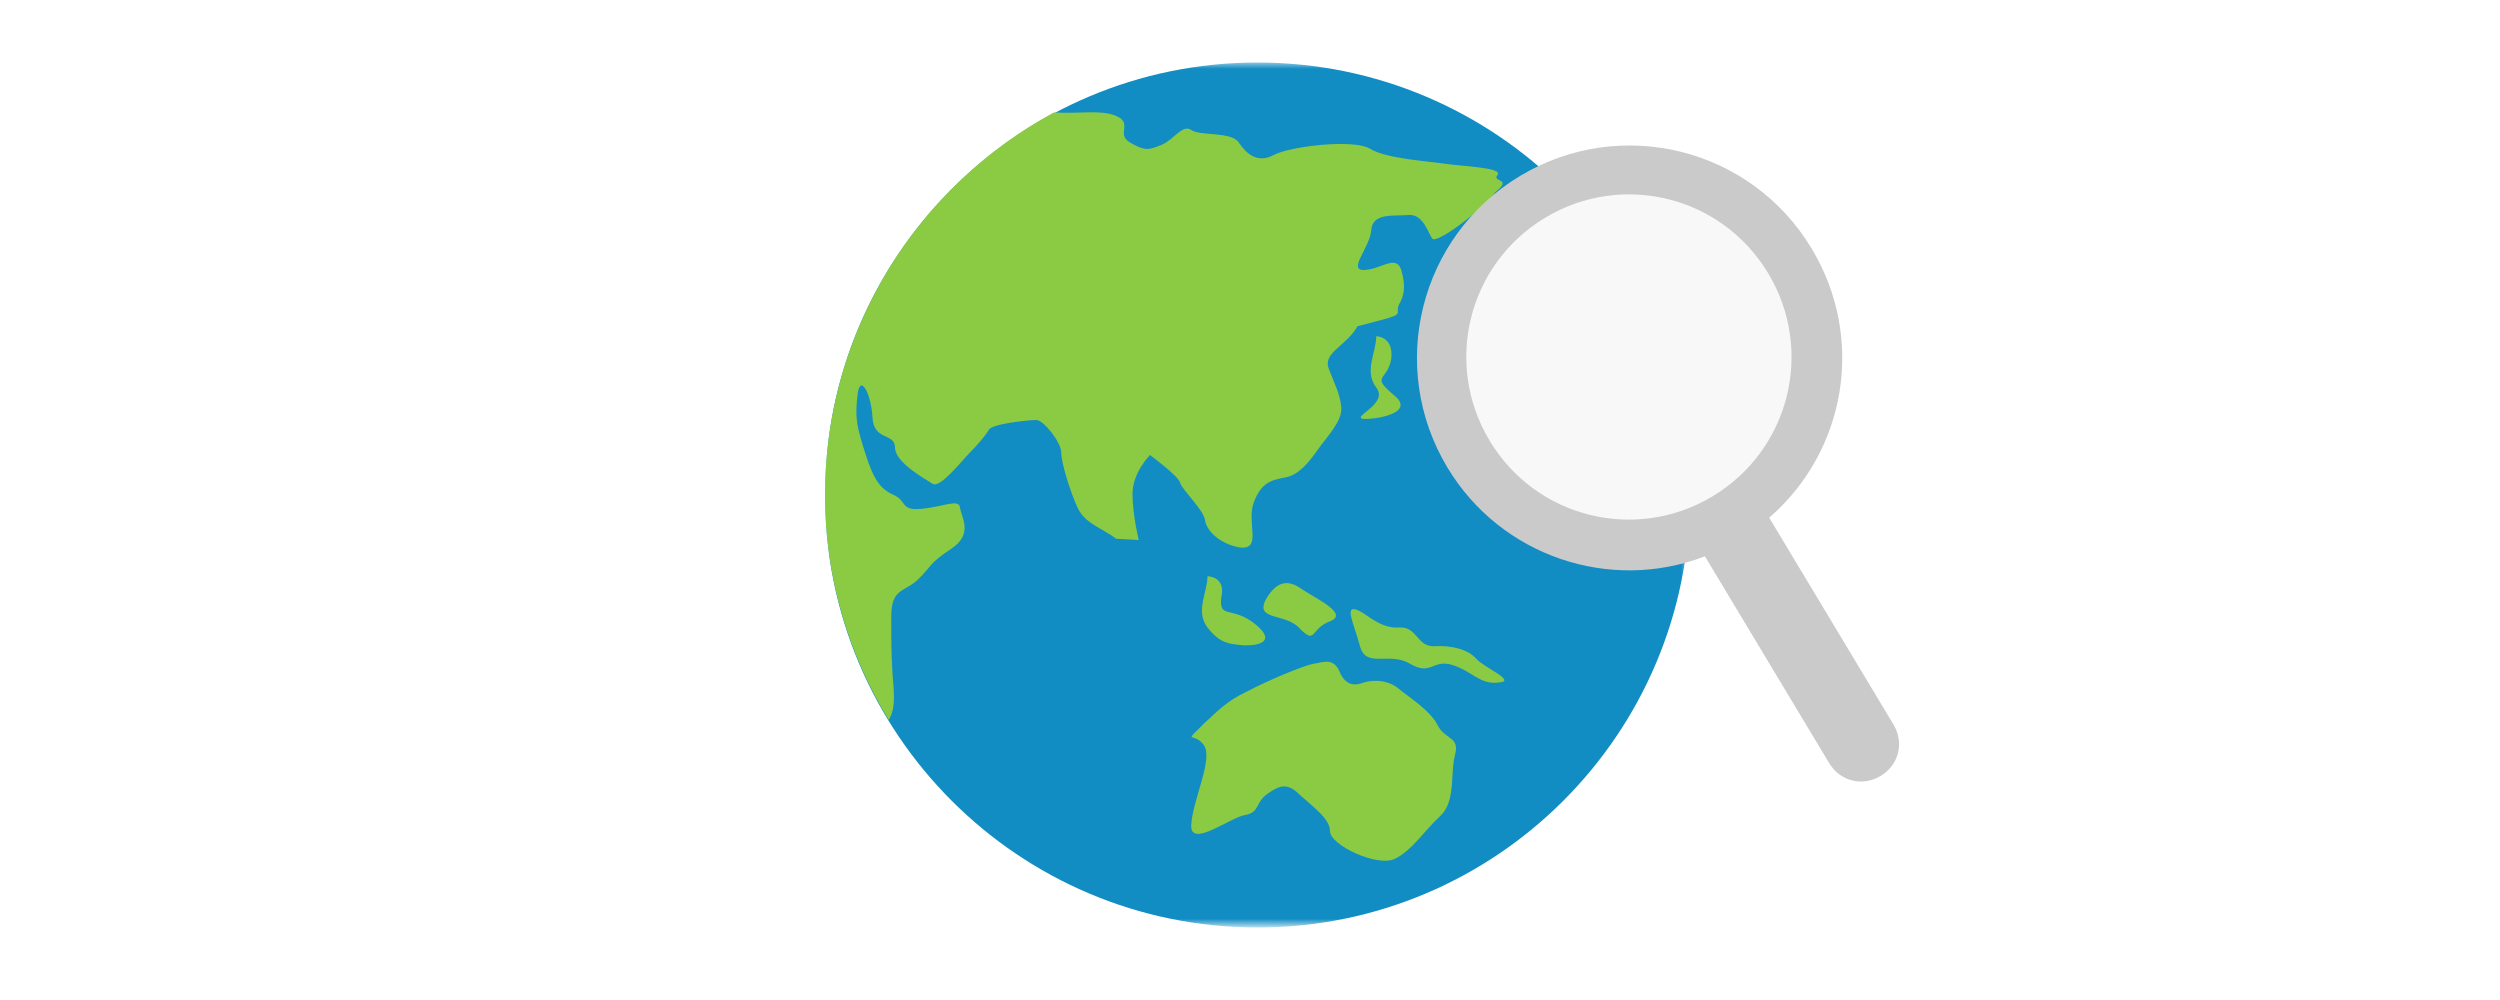
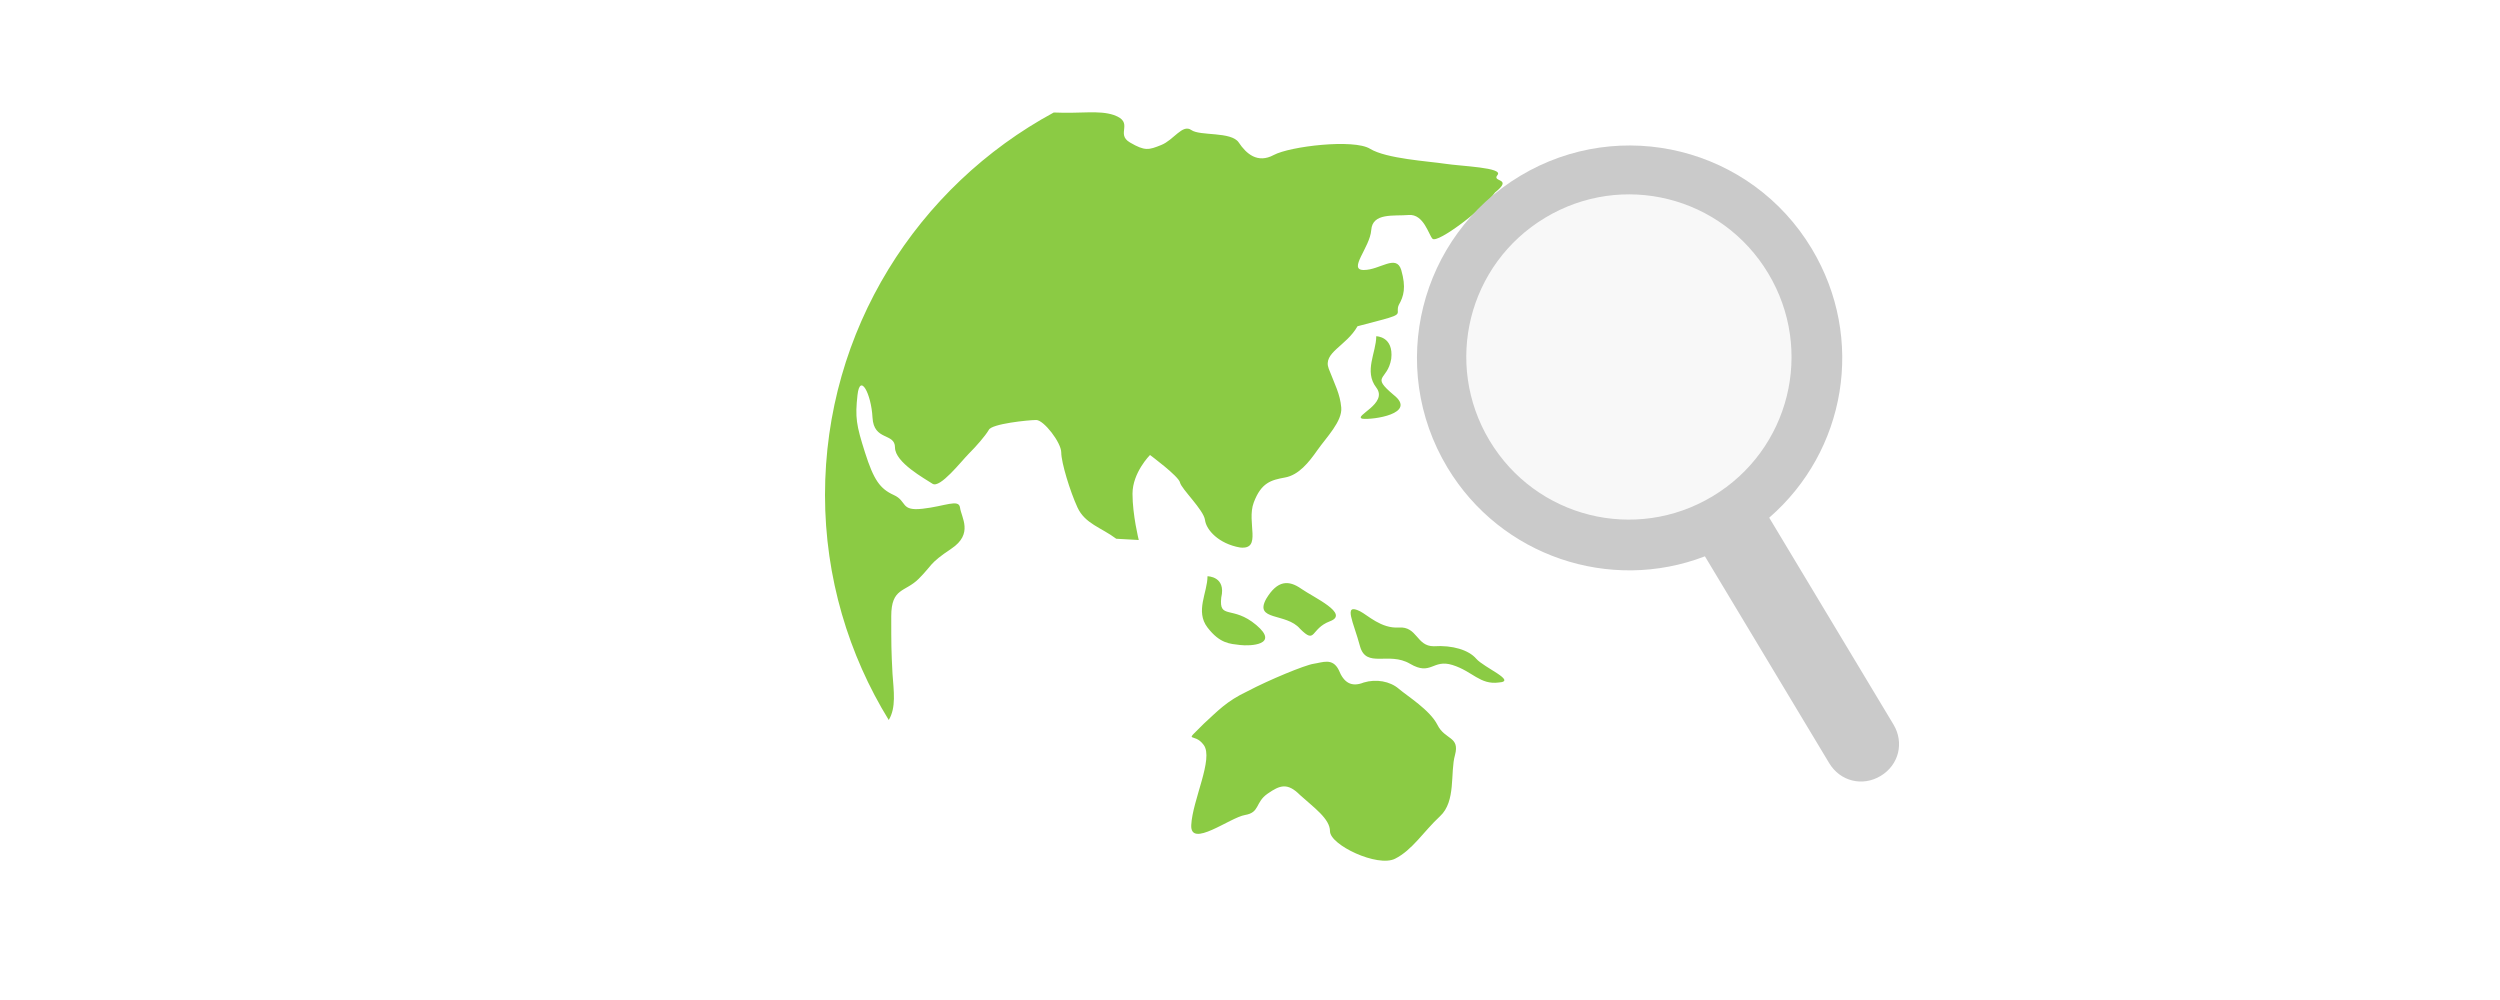
<svg xmlns="http://www.w3.org/2000/svg" viewBox="0 0 200 80" enable-background="new 0 0 200 80">
  <style type="text/css">.st0{filter:url(#Adobe_OpacityMaskFilter);} .st1{fill:#FFFFFF;} .st2{mask:url(#b_1_);fill:#128DC3;} .st3{fill:#8BCB44;} .st4{fill:#F8F8F8;stroke:#979797;} .st5{fill:#CACACA;}</style>
  <defs>
    <filter id="Adobe_OpacityMaskFilter" filterUnits="userSpaceOnUse" x="66" y="5" width="69.2" height="69.2">
      <feColorMatrix values="1 0 0 0 0 0 1 0 0 0 0 0 1 0 0 0 0 0 1 0" />
    </filter>
  </defs>
  <mask maskUnits="userSpaceOnUse" x="66" y="5" width="69.2" height="69.2" id="b_1_">
-     <path id="a_1_" class="st1" d="M66 4.8h69.2v69.2h-69.2z" />
-   </mask>
-   <path class="st2" d="M135.2 39.6c0 19.1-15.5 34.6-34.6 34.6s-34.6-15.5-34.6-34.6 15.5-34.6 34.6-34.6 34.6 15.5 34.6 34.6" />
+     </mask>
  <path class="st3" d="M96.6 46.1c0 1.3-1 2.8 0 4.1 1 1.3 1.8 1.3 2.6 1.4.8.1 3.2 0 1.3-1.6-1.9-1.6-3-.4-2.8-2.2.4-1.7-1.1-1.7-1.1-1.7zM109 33.5c.8.1 4.4-.4 2.5-1.9-1.9-1.6-.5-1.1-.2-2.9.2-1.8-1.2-1.8-1.2-1.8 0 1.3-1 2.8 0 4.1s-1.9 2.3-1.1 2.5zM115 58c-.6-1.2-2.4-2.3-3.1-2.9-.7-.6-1.8-.8-2.8-.5-1 .4-1.6 0-2-1-.5-1-1.3-.6-2-.5-.7.1-3.6 1.3-5.3 2.2-1.7.8-2.4 1.6-3.5 2.6-1.7 1.7-.8.6 0 1.7s-.9 4.4-1 6.4c-.1 1.9 3.1-.6 4.3-.8 1.2-.2.8-1 1.8-1.7s1.6-.9 2.6.1c1.1 1 2.4 1.9 2.4 2.9 0 1.1 3.8 2.9 5.2 2.2 1.4-.7 2.3-2.2 3.6-3.4 1.3-1.2.8-3.5 1.2-4.9.4-1.5-.8-1.2-1.4-2.4zM118.1 52.7c-.6-.7-1.9-1.1-3.4-1-1.4 0-1.3-1.6-2.8-1.5-1.4.1-2.5-1-3.1-1.3-1.4-.7-.5.9 0 2.8.5 1.8 2.3.4 4 1.4 1.7 1 1.8-.4 3.4.1 1.6.5 2.2 1.6 3.7 1.4 1.5-.1-1.2-1.2-1.8-1.9zM106.4 49.7c1.6-.6-1.3-1.9-2.3-2.6-1-.7-1.9-.7-2.8.8-1 1.8 1.6 1.1 2.7 2.4 1.3 1.3.8 0 2.4-.6zM119.8 14c.5-.6-2.9-.7-4.2-.9-1.3-.2-4.7-.4-6-1.2-1.3-.8-6.4-.2-7.7.5-1.3.7-2.2-.1-2.8-1-.6-.9-3.1-.5-3.8-1-.7-.5-1.4.8-2.4 1.2-1 .4-1.3.5-2.5-.2s.4-1.6-1.3-2.2c-1.2-.4-2.6-.1-4.8-.2-10.9 5.9-18.3 17.4-18.3 30.6 0 6.6 1.9 12.8 5.1 18 .6-1 .4-2.3.3-3.7-.1-1.9-.1-2.3-.1-4.6s1.1-1.9 2.2-3 .8-1.2 2.6-2.4.8-2.5.7-3.3c-.1-.7-1.2-.1-3 .1s-1.2-.6-2.3-1.1c-1.1-.5-1.6-1.2-2.3-3.4-.7-2.2-.8-2.8-.6-4.6.2-1.8 1.1-.1 1.2 1.8.1 1.9 1.8 1.2 1.8 2.4s2.4 2.5 3 2.9c.6.4 2.3-1.8 2.9-2.4.6-.6 1.3-1.4 1.6-1.9.2-.5 3.2-.8 3.8-.8.6 0 2 1.8 2 2.6s.7 3.1 1.3 4.4c.6 1.3 1.9 1.6 3.1 2.5l1.8.1s-.5-2-.5-3.7c0-1.7 1.4-3.1 1.4-3.1s2.3 1.7 2.4 2.2c.1.5 1.9 2.2 2 3 .1.8 1.1 1.9 2.8 2.2 1.8.2.5-2 1.1-3.6.6-1.6 1.4-1.8 2.5-2 1.1-.2 1.9-1.2 2.6-2.2.7-1 2-2.3 1.9-3.4-.1-1.1-.5-1.8-1-3.1s1.4-1.8 2.3-3.4l1.9-.5c1.9-.5 1.1-.5 1.4-1.2.4-.7.6-1.4.2-2.8-.4-1.3-1.7 0-3 0s.5-1.8.6-3.2c.1-1.4 1.8-1.1 3-1.2 1.2-.1 1.6 1.6 1.9 1.9.4.4 4.1-2.4 5-3.7 1.5-1.2-.3-.8.2-1.4z" />
  <g transform="rotate(-31 54.318 -64.556)">
    <ellipse transform="matrix(-.857 -.515 .515 -.857 104.783 137.901)" class="st4" cx="71.5" cy="54.4" rx="14" ry="14" />
    <path class="st5" d="M68.5 71.2c-8-1.4-14-8.4-14-16.7 0-9.4 7.6-17 17-17s17 7.6 17 17c0 8.4-6 15.3-14 16.7v19.3c0 1.7-1.3 3-3 3s-3-1.3-3-3v-19.3zm3-3.8c7.2 0 13-5.8 13-13s-5.8-13-13-13-13 5.8-13 13 5.8 13 13 13z" />
  </g>
</svg>